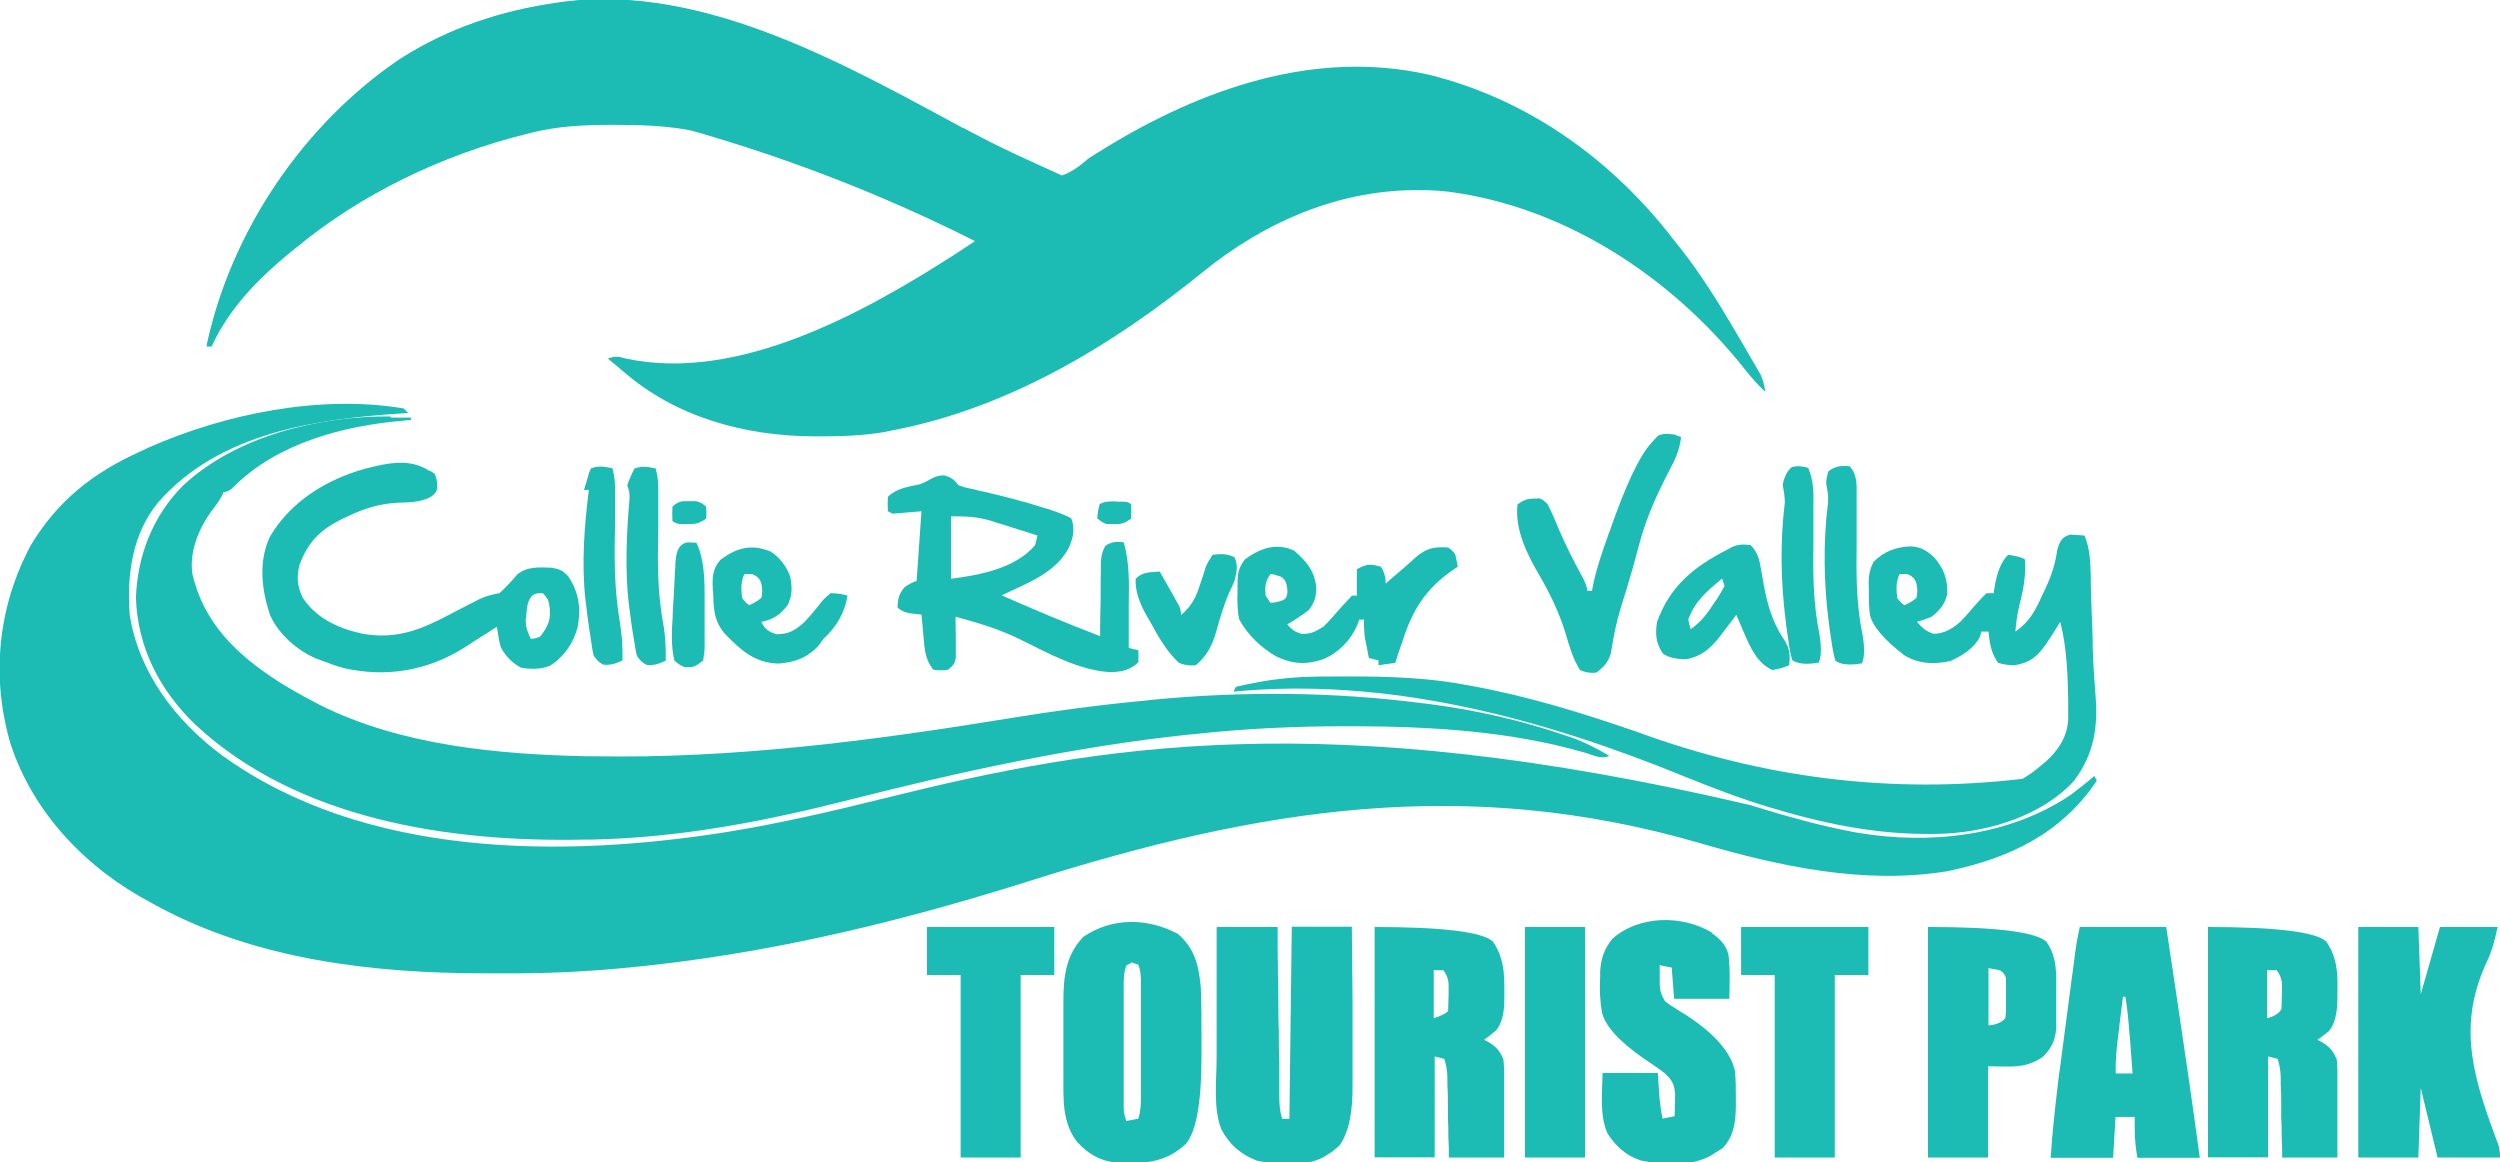
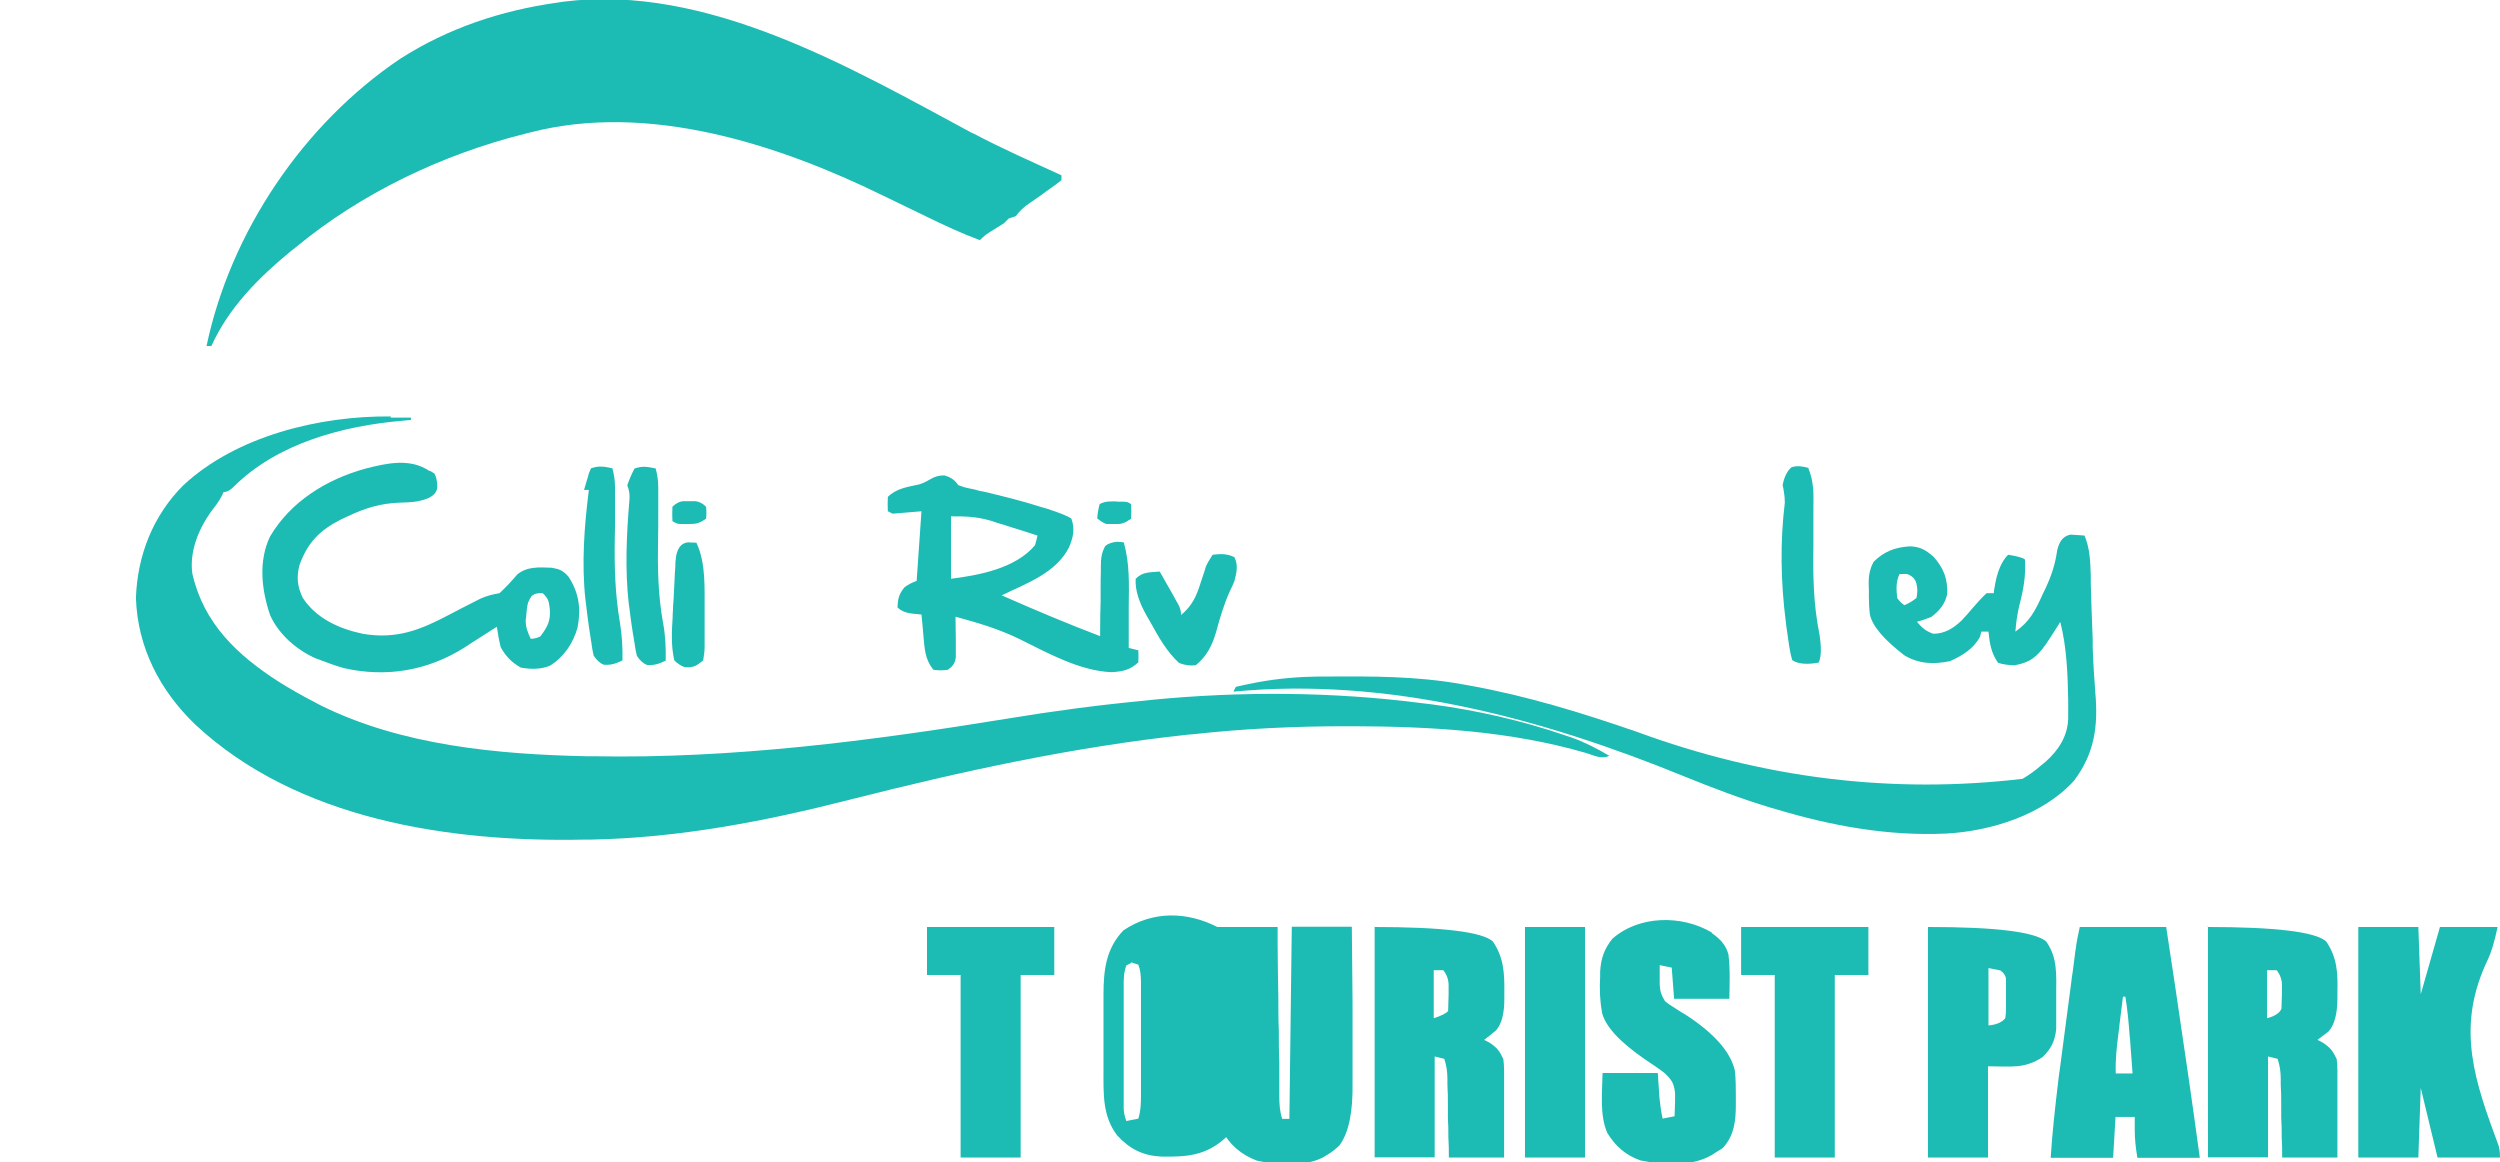
<svg xmlns="http://www.w3.org/2000/svg" id="Layer_1" version="1.1" viewBox="0 0 1041 484">
  <defs>
    <style>
      .st0 {
        fill: #1cbbb4;
      }
    </style>
  </defs>
-   <path class="st0" d="M168,170l2,2c-.6,0-1.3,0-1.9.1-36.4,2.3-76.6,8-102.1,36.9-11,13.3-13.2,30.3-12,47,3.8,24.2,19.2,44.2,38.4,58.5,59.2,42.8,141.5,42.9,210.6,31.9,22-3.6,43.6-8.6,65.3-14,89.8-22.3,183.6-38.7,360.7,2.9.8.2,1.5.5,2.3.7.7.2,1.5.5,2.3.7,12,3.7,24.1,7,36.5,9.4,1.2.3,2.4.5,3.7.7,30,5,62.7,1.4,88.3-15.7,3.4-2.6,6.8-5.2,10-8,.3.7.7,1.3,1,2-14.9,22.2-36.7,32.4-62.4,37.7-34.4,5.6-69.5-2-102.4-11.6-98.1-28.6-184-14.6-279.5,15.6-59.8,18.9-120,33-182.7,37.4-.7,0-1.3,0-2,.1-12.8.9-25.6,1.1-38.5,1h-3.1c-46.9,0-95.6-5.5-137.4-28.2l-1.8-1c-26.9-14.1-49.3-37.1-58.9-66.3-8.2-28-5.3-57.1,8.4-82.7,11.1-18.5,25.9-30.2,45.4-39,1.2-.5,2.4-1.1,3.6-1.7,31.8-14.1,71.7-22.2,106.4-16.3h-.2ZM400.9,53.2c2.8,1.5,5.7,3,8.5,4.5,2,1.1,4.1,2.2,6.1,3.2,3.3,1.8,6.6,3.5,10,5.2,1.3.7,2.6,1.4,4,2.1,4.1,2.2,7.9,4.1,12.6,4.9,4.4-1.5,7.5-4,11-7,1.5-1,2.9-1.9,4.4-2.8.7-.4,1.4-.8,2.1-1.3,40.3-24.8,87.6-41.7,135.3-30.9,41.2,10.1,76.5,35.4,102.2,69,.9,1.2,1.8,2.3,2.8,3.5,8.3,10.6,15.4,21.9,22.2,33.5.6,1,1.1,1.9,1.7,2.9,1.7,2.9,3.4,5.7,5,8.6.5.9,1.1,1.8,1.6,2.7.5.8.9,1.6,1.4,2.5.4.7.8,1.4,1.3,2.2,1.1,2.4,1.6,4.6,2,7.2-3.2-3-5.9-6.1-8.6-9.5-30.3-38.2-74.7-67.6-123.5-73.9-2.7-.3-5.3-.5-8-.6-.8,0-1.7,0-2.5,0-34-.8-65.7,13-91.7,34.1-37.8,30.7-81.4,56.9-129.7,66-.9.2-1.9.4-2.9.6-8.9,1.5-17.6,1.8-26.6,1.8h-2.3c-29.1-.1-58-7.9-80.2-27.4l-3.6-3c-.8-.7-1.6-1.3-2.4-2,3.3-1.1,4.3-.9,7.5,0,46.9,10.1,99.5-19.3,137.2-43.5,2.8-1.8,5.5-3.6,8.2-5.4-37.9-19.1-77.3-34.4-118-46-1-.2-2.1-.4-3.1-.6-9.4-1.5-18.6-1.8-28.1-1.8h-2.3c-11.4,0-22.3.5-33.4,3.3l-2.4.6c-34.4,8.6-68.2,24.7-95.6,47.4-.6.5-1.2.9-1.8,1.4-13.4,11-25.9,23.5-33.2,39.6h-2c10-47.6,40.4-92.5,80.6-119.6,20-12.8,42-20.1,65.4-23.4.9-.1,1.7-.3,2.6-.4,58.4-7.4,116.7,26,166.3,52.6v-.2Z" />
  <path class="st0" d="M162.6,173.9h8.5v1c-1.2,0-2.3.2-3.5.3-24.8,2.1-52.2,9.4-70.3,27.5-1.5,1.5-2.9,2.2-4.2,2.2-.3.6-.5,1.1-.8,1.7-1.3,2.5-2.9,4.5-4.6,6.7-5.1,7.2-8.9,16.6-7.6,25.6,4.7,20.7,18.7,33.9,36,45,4.6,2.9,9.2,5.5,14,8l3.4,1.8c33.6,16.7,73.6,20.4,110.6,21.2h2.9c57.9,1.1,115.7-6.4,172.7-15.7,18.7-3.1,37.5-5.6,56.4-7.4l3.6-.4c37.1-3.6,75.4-3.4,112.4,1.4,1.1.1,2.3.3,3.4.4,19.2,2.5,38.1,6.8,56.5,13.1.8.3,1.6.5,2.4.8,5.6,2,10.6,4.6,15.7,7.6-3.3,1.6-6.4-.2-9.8-1.2-31.3-9.1-64.3-11-96.7-11.1h-3.3c-21.2,0-42.2,1-63.2,3.3-.8,0-1.6.2-2.4.2-47.8,5.1-94.4,15.3-140.9,27.1-35.3,9-71.1,15.9-107.7,16.6h-2.6c-56.1,1.2-119.7-8.2-162.3-48-14.7-14.2-23.9-32-24.6-52.6.6-17.7,7.1-34.3,19.7-46.9,22.1-20.6,56.8-29,86.4-28.7v.5ZM405,55.4c12,6.4,24.6,11.9,37,17.6v2c-1.6,1.3-3.3,2.6-5.1,3.8-1,.7-2,1.4-3,2.2-1.7,1.2-3.4,2.4-5.2,3.6-2.3,1.5-4.2,3.3-5.7,5.4l-3,1-2,2c-2,1.3-4.1,2.5-6.1,3.8-1.3.8-2.6,1.9-3.9,3.2-7.5-2.8-14.6-6.1-21.8-9.6-1.1-.5-2.2-1.1-3.3-1.6-5.1-2.5-10.2-4.9-15.3-7.4-43.7-21.4-97.7-38.9-146.6-26.3l-2.4.6c-34.4,8.6-68.2,24.7-95.6,47.4-.6.5-1.2.9-1.8,1.4-13.4,11-25.9,23.5-33.2,39.6h-2c10-47.6,40.4-92.5,80.6-119.6,20-12.8,42-20.1,65.4-23.4.9-.1,1.7-.3,2.6-.4,59.8-7.6,119.7,27.5,170.4,54.8h0Z" />
-   <path class="st0" d="M862,222.6c2,.1,4,.3,6,.4,2.3,5.6,2.4,10.9,2.6,16.8,0,1,0,2.1,0,3.2l.3,10c.2,4.4.3,8.8.5,13.2,0,1,0,2.1,0,3.2.2,6.4.6,12.8,1.1,19.1,1.2,13.9-.3,25.1-8.8,36.5-12.9,14.3-34.6,21.1-53.4,22.1-24.1,1.1-47.6-3.2-70.6-10.1-.9-.3-1.8-.5-2.8-.8-12.2-3.7-24-8.2-35.8-13-59.1-24.1-123.1-41.4-187.5-35.2.3-.7.7-1.3,1-2,2.5-.6,5-1.1,7.5-1.6.7-.1,1.4-.3,2.1-.4,8.3-1.5,16.6-2.2,25.1-2.3h2.7c19.1-.1,37.8-.2,56.7,3.2,1.1.2,2.2.4,3.4.6,23.8,4.3,46.5,11.3,69.4,19.2,53,19.5,106.6,26,160.7,19.6,2.7-1.6,5.1-3.3,7.5-5.4.7-.6,1.4-1.1,2.1-1.7,5.4-4.9,9.1-10.5,9.4-17.9v-7.8c-.2-10.7-.6-22.1-3.3-32.5-.5.8-1.1,1.6-1.6,2.5-.7,1.1-1.4,2.2-2.1,3.3-.7,1.1-1.4,2.1-2.1,3.2-3.8,5.4-6.5,7.8-13.1,9-2.5,0-4.9-.3-7-1-2.9-4.1-3.5-8.1-4-13h-3c-.2.7-.3,1.4-.5,2.1-2.7,5.1-7.4,7.9-12.5,10.2-6.8,1.4-12.9,1.2-19-2.4-8.7-6.7-13.5-12.4-14.4-17.2-.3-2.5-.4-4.9-.4-7.4s0-1.7,0-2.5c-.2-4.4-.2-7.9,2-11.9,4.4-4.3,8.9-6,15-6.4,4.3.1,6.7,1.5,10,4.4,4.2,4.8,5.9,9.2,5.6,15.6-1,4.2-3.2,6.8-6.6,9.4-2.3.9-4.3,1.6-6,2,2.1,2.5,3.7,3.9,6.8,5,4.8,0,8.4-2.3,11.8-5.5,1.6-1.7,3.1-3.4,4.6-5.2,1.9-2.2,3.7-4.2,5.8-6.2h3c0-.7.2-1.5.3-2.2,1-6.5,2.9-11.1,5.7-13.8,3.9.6,6.3,1.3,7,2,.4,6.7-.6,12.4-2.3,18.9-.9,3.7-1.4,7.3-1.7,11.1,5.9-4.1,8.3-8.7,11.2-15.2.4-.9.9-1.8,1.3-2.7,2.5-5.3,4.1-10.1,4.9-15.9.8-3.3,2.1-5.9,5.6-6.6h-.3ZM791,239c-1.6,3.2-1.4,6.5-1,10,.9,1.3,1.9,2.3,3,3,1.7-.7,3.4-1.7,5-3,.5-2,.5-4,0-6s-1.9-3.3-4-4h-3ZM507,386h25v6.9c0,7.5.2,15.1.3,22.6,0,4.6,0,9.1.2,13.7,0,4.4,0,8.8.2,13.2v14.2c0,3.2.2,6.2,1.2,9.3h3c.3-26.4.7-52.8,1-80h25l.3,31.2c0,4.8,0,9.6,0,14.5v19.3c.2,12.2-1.6,20.9-5.5,26.1-1.6,1.5-3.1,2.7-4.6,3.6-.8.5-1.5.9-2.3,1.4-7.7,3.9-19.1,3.1-27.4,1.3-6.8-2.6-11.5-6.7-14.9-13.2-3.4-8.9-1.9-20.2-1.9-29.6v-54.3l.3-.2ZM490.3,388.7c7.2,6.2,8.8,13.1,9.7,22.3.3,6.6.3,13.2.3,19.8v9.2c0,19.1-2.2,31.2-6.5,36.3-8.2,7.6-16.3,8.2-27,8-7.7-.4-13.1-3.2-18.3-8.8-6.2-8.1-5.7-17.5-5.7-27.2v-31.4c0-10.1,1-19.2,8.3-26.8,12.2-8.2,26.5-7.9,39.3-1.3h0ZM471,401l-2,1c-1.1,3.2-1.1,5.4-1.1,8.7v50.5c0,1.8.4,3.7,1.1,5.6l5-1c1-3.2,1.1-6.2,1.1-9.5v-48c-.1-2.4-.2-4.3-1.1-6.6l-3-1v.3ZM919,386c28.5,0,45.1,2,49.6,6,4.5,6.5,4.9,13,4.7,20.7v2.8c0,6.8-1.3,11.5-3.8,14.1-1.5,1.1-3,2.3-4.5,3.4.8.4,1.5.8,2.3,1.2,3.1,2.1,4.1,3.4,5.7,6.8.4,3.2.3,6.3.3,9.5v17.2c0,4.8,0,9.6,0,14.3h-23c0-2.8,0-5.6-.2-8.5,0-2.7,0-5.4-.2-8.1,0-1.9,0-3.8,0-5.6,0-2.7,0-5.4-.2-8.1v-2.6c0-2.8-.4-5.5-1.3-8.2-1.3-.3-2.6-.7-4-1v42h-25v-96h-.2ZM944,404v20c3.3-.9,5.3-2.2,6-4,0-2.1.2-4.3.2-6.4v-3.5c0-2.1-.7-4.2-2.2-6.1h-4ZM572,386c28.5,0,45.1,2,49.6,6,4.6,6.7,4.9,13.4,4.8,21.2v2.9c0,5.9-1.1,10.2-3.4,12.9-1.8,1.5-3.5,2.9-5,4,.8.4,1.5.8,2.3,1.2,3.1,2.1,4.1,3.4,5.7,6.8.4,3.2.3,6.3.3,9.5v17.2c0,4.8,0,9.6,0,14.3h-23c0-2.8,0-5.6-.2-8.5,0-2.7,0-5.4-.2-8.1,0-1.9,0-3.8,0-5.6,0-2.7,0-5.4-.2-8.1v-2.6c0-2.8-.4-5.5-1.3-8.2-1.3-.3-2.6-.7-4-1v42h-25v-96h-.2ZM597,404v20c3.1-1,5.1-2,6-3,0-2.3.2-4.6.2-6.9v-3.8c0-2.3-.7-4.4-2.2-6.3h-4ZM982,386h25c.3,9.2.7,18.5,1,28,2.6-9.2,5.3-18.5,8-28h24c-1.4,6.4-2.4,10.3-5.1,15.8-12,27-4.4,48.5,5.5,75.2.4,1.3.6,3,.6,5h-26c-2.3-9.6-4.6-19.1-7-29-.3,9.6-.7,19.1-1,29h-25v-96ZM866,386h36c1.4,9.2,2.8,18.5,4.2,27.8l.3,2.1c3.3,22,6.5,44.1,9.5,66.2h-26c-.7-4.3-1.1-7.7-1.1-11.9v-5.1h-8c-.3,5.6-.7,11.2-1,17h-26c.7-10.8,1.9-21.5,3.2-32.3.2-1.7.4-3.4.7-5.2.5-3.6.9-7.1,1.4-10.7.6-4.6,1.2-9.1,1.8-13.7.5-3.5.9-7.1,1.4-10.6.2-1.7.4-3.4.7-5.1.3-2.3.6-4.7.9-7,0-.7.2-1.4.3-2.1.4-3.2,1-6.2,1.7-9.3h0ZM884,415c-.5,4-1,8-1.5,12.1,0,1.1-.3,2.3-.4,3.4-.7,5.5-1.3,10.9-1.1,16.5h7c-.3-4-.6-8-.9-12.1,0-1.1-.2-2.3-.3-3.4-.4-5.5-.9-11-1.8-16.5h-1ZM712.9,388.6c3.3,2.4,5.6,4.6,6.8,8.7.8,6.2.5,12.4.4,18.6h-23c-.3-4.3-.7-8.6-1-13l-5-1c0,1.7,0,3.5,0,5.2v3c.2,2.9.7,4.3,2.2,6.8,1.2,1,2.5,1.9,3.9,2.7.8.5,1.5,1,2.3,1.5s1.6,1,2.5,1.5c11.8,7.7,18.6,15.4,20.4,23.2.4,3.7.4,7.3.4,11.1v2.9c0,6.8-.6,13.1-5.5,18.3-.9.6-1.9,1.2-2.9,1.8-.5.4-1.1.7-1.7,1.1-8.5,4.9-20.2,4.1-29.6,2.2-6.1-2.1-10.4-5.9-13.8-11.4-3.3-7.5-2.1-17-2-25h23c.2,3.5.5,7,.7,10.4.3,2.9.7,5.7,1.3,8.6l5-1c0-2.1.2-4.1.2-6.2s0-2.3,0-3.5c-.5-4.2-1.4-5.4-4.4-8.3-2.7-2.1-5.5-3.9-8.3-5.8-10.3-7.1-16.2-13.5-17.7-19.2-.9-5.1-1.1-9.9-.8-15.1v-2.1c.3-5.4,1.7-9.5,5.1-13.7,11.1-9.8,28.9-10,41.4-2.6v.3ZM179,196c.6.4,1.3.8,1.9,1.2.7,1.2,1.1,2.9,1.2,5.2,0,2.3-1.3,4-4.2,5.2-3.9,1.5-7.4,1.6-11.5,1.7-7.9.3-14.2,2.2-21.4,5.6-1,.5-2,.9-3,1.4-8.9,4.5-13.9,9.6-17.3,19-1.3,5-.9,9,1.4,13.7,5.7,8.6,15.1,12.8,24.9,14.9,13.9,2.4,23.9-1.5,36-7.9,3.2-1.7,6.5-3.4,9.7-5,1.1-.6,2.2-1.1,3.3-1.7,2.7-1.2,5.1-1.8,8-2.3,2.7-2.5,5.1-5.1,7.4-7.8,4.1-3.4,9.2-3,14.3-2.8,3.5.6,4.7,1.2,7,3.7,4.4,6.7,5.3,13.4,3.8,21.2-1.8,6.5-5.7,12.3-11.5,15.9-4,1.6-7.9,1.5-12.1.8-3.8-2.1-6.3-4.7-8.4-8.5-.7-2.8-1.2-5.6-1.6-8.5-.7.4-1.4.9-2.1,1.3-3,1.9-6,3.8-8.9,5.7-.8.5-1.7,1.1-2.6,1.7-15.3,9.6-32.5,12.5-50.1,8.5-3.2-.9-6.3-2-9.4-3.2-.7-.3-1.5-.6-2.2-.8-8-3.5-15.5-10-19.1-18-3.6-10.5-5-22.6,0-32.9,8.6-14.5,23.4-23.6,39.4-28.1,9-2.3,18.7-4.6,26.9.9h.2ZM221.4,248.2c-1.8,2.4-1.9,4.2-2.2,7.2,0,.9-.2,1.9-.3,2.8,0,3,.8,5.1,2.1,7.8,1.3,0,2.6-.3,4-1,3.1-4.1,4.4-6.6,3.9-11.8-.4-3.1-.6-3.9-2.9-6.2-1.9-.2-3.5.2-4.6,1.2h0ZM393.6,198.1c2.3.6,4.1,1.9,5.4,3.9,1.5.6,3.1,1.1,4.8,1.4,1.7.3,2.7.6,3,.7.3.1,1.3.4,3.2.7,8,1.9,16,3.9,23.8,6.4.8.2,1.6.5,2.4.7,4.9,1.6,8.2,2.9,9.9,4,1.6,4.5.8,7.8-1,12.1-5.5,10.7-17.7,14.9-28,19.9,13.6,6,27.1,11.7,41,17v-3.1c0-3.9.1-7.7.2-11.6v-5c0-2.4,0-4.8.1-7.2v-2.3c0-3.2.3-5.5,1.8-8.3,1.1-1,2.8-1.6,4.9-1.8l2.8.2c2.6,8.9,2.2,17.8,2.1,27.1v16.9l4,1c.1,1.5.1,3.2,0,5-3.5,3.2-6.4,3.8-11.1,4.1-13.3-.5-26.6-8-38.4-13.8-8.6-4.2-17.4-6.8-26.6-9.3v1.7c0,2.5.1,5.1.1,7.6v7.7c-.4,2.6-1.2,3.5-3.3,5.1-2,.3-4,.3-6,0-3.6-4.3-3.7-9-4.2-14.3,0-.8-.2-1.7-.2-2.5-.2-2.1-.4-4.1-.6-6.2-1.3-.1-2.6-.3-3.9-.4-2.6-.3-4.6-1.1-6.1-2.6.2-3.6.6-5.5,2.9-8.3,1.4-1.1,3.1-2,5.1-2.7.7-9.6,1.3-19.1,2-29-3.9.3-7.9.7-12,1l-2-1c-.1-1.9-.1-3.9,0-6,3.7-3.6,8.2-4.1,13.1-5.2,4.4-1.3,5.7-3.9,10.5-3.7h.3ZM396,215v26c11.8-1.5,26.9-4.3,35-14,.4-1.3.7-2.7,1-4-3.6-1.2-7.1-2.3-10.7-3.4-1-.3-2-.7-3.1-1l-3-.9-2.7-.9c-6-1.7-10-1.8-16.6-1.8h.1ZM803,386c27.9,0,44.2,2,49,6,4.9,6.8,4.2,14.1,4.2,22.2v14.3c-.5,5-2.1,8.2-5.7,11.7-7.7,5-13.1,3.8-22.7,3.8v38h-25v-96h.2ZM828,403v24c3.3-.3,5.6-1.3,7-3,.2-1.3.3-2.6.3-4.1v-12c0-1.4-.8-2.7-2.3-3.8l-5-1h0ZM725,386h53v20h-14v76h-25v-76h-14v-20ZM386,386h53v20h-14v76h-25v-76h-14v-20ZM635,386h25v96h-25v-96Z" />
-   <path class="st0" d="M539.2,229.6c4.7,4.1,7.8,7.7,8.8,14,.2,4.3-.3,6.9-3,10.4-2.9,2.2-5.9,4.2-9,6,2,2.2,2.9,3,5.8,3.9,4.1.2,5.7-.8,9.2-2.9,2.2-2.1,4.2-4.4,6.2-6.7,1.9-2.2,3.8-4.2,5.8-6.3h2v-11c4.3-2.2,5.5-2.3,10-1,1.3,2,2,4.3,2,7,.5-.4,1-.9,1.5-1.3,1.4-1.2,2.8-2.5,4.3-3.7,1.4-1.2,2.8-2.4,4.2-3.7.6-.5,1.2-1,1.8-1.6.5-.5,1.1-.9,1.6-1.4,4.1-3.2,7.4-3.7,12.6-3.3,1.3.8,2.3,1.8,3,3,.4,1.7.7,3.3,1,5-.8.5-1.6,1-2.4,1.6-11.1,7.8-16.5,16.5-20.6,29.4-.6,1.7-1.2,3.5-1.8,5.2-.4,1.3-.8,2.5-1.2,3.8l-7,1v-2c-1.3-.3-2.6-.7-4-1-.3-1.7-.7-3.5-1-5.2-.2-1-.4-1.9-.6-2.9-.4-2.7-.5-5.2-.4-7.9h-2c-.3.7-.5,1.5-.8,2.2-2.8,6.5-7.7,11.5-14.2,14.3-7.3,2.4-12.9,2.1-19.8-1.3-6.2-3.6-11.7-8.9-15.2-15.3-.8-3.8-.8-7.4-.7-11.2v-2.9c0-4.7.2-7.1,3.1-10.9,6.6-4.8,13.3-7.1,20.9-3.4h0ZM529,239c-2.3,3.5-2.3,4.9-2,9l2,3c1.7,0,3.3-.4,5-1s2.3-2.3,2-5-1.3-4.4-3-5-3-.9-4-1ZM696.8,180.8c1.1.4,2.1.8,3.2,1.2-.6,5.2-2.3,9.1-4.8,13.7-5.3,10.2-9.8,20.1-12.7,31.2l-1.8,6.6c-.3,1.1-.6,2.2-.9,3.3-1.5,5.4-3.2,10.8-4.9,16.2-1.9,6.2-3.1,12.4-4.1,18.9-1.2,3.9-2.8,5.6-5.9,8.1-2.3.4-4.7,0-7-1-3-4.8-4.5-10.2-6.1-15.6-2.7-8.6-6.2-15.9-10.7-23.7-5.2-8.8-10.4-19.2-9.2-29.7,2.9-1.9,3.7-2.3,7-2.4.7,0,1.4,0,2.1-.1,1.3.4,2.4,1.3,3.5,2.6,1.7,3.4,3.2,6.8,4.6,10.3,2.8,6.5,5.9,12.7,9.3,18.9,1.7,3,2.5,5.2,2.5,6.7h2c.2-1.2.5-2.4.7-3.6,1.5-6.6,3.7-13,6-19.4.2-.6.4-1.3.7-1.9,6.7-19.3,12.5-31.6,17.6-37,.8-.9,1.6-1.7,2.4-2.6,1.7-.9,3.9-1.1,6.4-.6h.1ZM729,227c2.5,2.7,3.4,5,4,8.6.2.9.3,1.8.5,2.7s.3,1.9.5,2.8c1.6,9.3,3.5,17.2,8.8,25.1,2.5,3.8,2.7,6.3,2.2,10.8-2.1.9-4.4,1.6-7,2-6.5-3-9.3-9.7-12-16-.3-.6-.5-1.2-.8-1.9-.7-1.7-1.5-3.4-2.2-5.1-.7,1-1.4,1.9-2.2,2.9-1,1.3-1.9,2.6-2.9,3.8-.5.6-.9,1.3-1.4,1.9-3.9,5.1-7.7,8.6-14.3,9.9-4.5,0-7.7-.8-9.8-2.4-2.9-4.3-3.2-8.1-2.4-13.1,5.3-14.9,15.5-23.1,29-30,.7-.4,1.5-.8,2.2-1.2,2.7-1.2,4.8-1.2,7.8-.8h0ZM717,241c-6.2,5.1-11.3,9.4-14,17,.3,1.5.6,2.8,1,4,4.4-3.1,7-6.6,9.9-11.1.4-.6.8-1.2,1.3-1.9,1-1.6,2-3.3,2.9-5l-1-3h-.1ZM320.7,229.5c4,2.7,6.6,6,8.3,10.5.9,4.4,1,8.1-1.1,12.1-3.1,3.9-5.9,5.8-10.9,6.9,1.7,3.1,2.8,3.9,6.2,5.1,5.3,0,7.9-1.6,11.8-5.1l2.7-3c.5-.5.9-1.1,1.4-1.7.9-1.1,1.9-2.2,2.7-3.4.9-1.1,2.2-2.4,4.1-3.9,2.5,0,4.9.4,7,1-1.1,7.1-4.7,13.2-10,18-.6.8-1.2,1.7-1.8,2.5-4.6,5.3-10.1,7.3-16.9,7.8-9.9-.2-15.6-5.5-22.2-12.2-4.4-5.1-4.8-9.5-5-16,0-.9-.1-1.8-.2-2.7-.2-4.9-.2-8.5,3.2-12.3,6.7-5,12.8-6.7,20.7-3.5h0ZM310,239c-1.6,3.2-1.4,6.5-1,10,.9,1.3,1.9,2.3,3,3,1.7-.7,3.4-1.7,5-3,.5-2,.5-4,0-6s-1.9-3.3-4-4h-3ZM770,194c3.5,3.5,3.1,8.1,3.1,12.8v12c0,3.3,0,6.5,0,9.8-.2,12.2,0,23.9,2.5,35.9.9,5.4.8,9.3-.3,11.7-4.9.9-8.6.6-11-1-1.2-3.8-1.6-7.8-2.2-11.7-.2-1.2-.3-2.4-.5-3.6-2.2-16.6-2.5-34.1-.4-50.7.2-2.8-.3-5.3-.8-8,.1-1.9.5-3.5,1-5,2.9-2.2,5.5-2.4,9-2l-.3-.2Z" />
+   <path class="st0" d="M862,222.6c2,.1,4,.3,6,.4,2.3,5.6,2.4,10.9,2.6,16.8,0,1,0,2.1,0,3.2l.3,10c.2,4.4.3,8.8.5,13.2,0,1,0,2.1,0,3.2.2,6.4.6,12.8,1.1,19.1,1.2,13.9-.3,25.1-8.8,36.5-12.9,14.3-34.6,21.1-53.4,22.1-24.1,1.1-47.6-3.2-70.6-10.1-.9-.3-1.8-.5-2.8-.8-12.2-3.7-24-8.2-35.8-13-59.1-24.1-123.1-41.4-187.5-35.2.3-.7.7-1.3,1-2,2.5-.6,5-1.1,7.5-1.6.7-.1,1.4-.3,2.1-.4,8.3-1.5,16.6-2.2,25.1-2.3h2.7c19.1-.1,37.8-.2,56.7,3.2,1.1.2,2.2.4,3.4.6,23.8,4.3,46.5,11.3,69.4,19.2,53,19.5,106.6,26,160.7,19.6,2.7-1.6,5.1-3.3,7.5-5.4.7-.6,1.4-1.1,2.1-1.7,5.4-4.9,9.1-10.5,9.4-17.9v-7.8c-.2-10.7-.6-22.1-3.3-32.5-.5.8-1.1,1.6-1.6,2.5-.7,1.1-1.4,2.2-2.1,3.3-.7,1.1-1.4,2.1-2.1,3.2-3.8,5.4-6.5,7.8-13.1,9-2.5,0-4.9-.3-7-1-2.9-4.1-3.5-8.1-4-13h-3c-.2.7-.3,1.4-.5,2.1-2.7,5.1-7.4,7.9-12.5,10.2-6.8,1.4-12.9,1.2-19-2.4-8.7-6.7-13.5-12.4-14.4-17.2-.3-2.5-.4-4.9-.4-7.4s0-1.7,0-2.5c-.2-4.4-.2-7.9,2-11.9,4.4-4.3,8.9-6,15-6.4,4.3.1,6.7,1.5,10,4.4,4.2,4.8,5.9,9.2,5.6,15.6-1,4.2-3.2,6.8-6.6,9.4-2.3.9-4.3,1.6-6,2,2.1,2.5,3.7,3.9,6.8,5,4.8,0,8.4-2.3,11.8-5.5,1.6-1.7,3.1-3.4,4.6-5.2,1.9-2.2,3.7-4.2,5.8-6.2h3c0-.7.2-1.5.3-2.2,1-6.5,2.9-11.1,5.7-13.8,3.9.6,6.3,1.3,7,2,.4,6.7-.6,12.4-2.3,18.9-.9,3.7-1.4,7.3-1.7,11.1,5.9-4.1,8.3-8.7,11.2-15.2.4-.9.9-1.8,1.3-2.7,2.5-5.3,4.1-10.1,4.9-15.9.8-3.3,2.1-5.9,5.6-6.6h-.3ZM791,239c-1.6,3.2-1.4,6.5-1,10,.9,1.3,1.9,2.3,3,3,1.7-.7,3.4-1.7,5-3,.5-2,.5-4,0-6s-1.9-3.3-4-4h-3ZM507,386h25v6.9c0,7.5.2,15.1.3,22.6,0,4.6,0,9.1.2,13.7,0,4.4,0,8.8.2,13.2v14.2c0,3.2.2,6.2,1.2,9.3h3c.3-26.4.7-52.8,1-80h25l.3,31.2c0,4.8,0,9.6,0,14.5v19.3c.2,12.2-1.6,20.9-5.5,26.1-1.6,1.5-3.1,2.7-4.6,3.6-.8.5-1.5.9-2.3,1.4-7.7,3.9-19.1,3.1-27.4,1.3-6.8-2.6-11.5-6.7-14.9-13.2-3.4-8.9-1.9-20.2-1.9-29.6v-54.3l.3-.2Zc7.2,6.2,8.8,13.1,9.7,22.3.3,6.6.3,13.2.3,19.8v9.2c0,19.1-2.2,31.2-6.5,36.3-8.2,7.6-16.3,8.2-27,8-7.7-.4-13.1-3.2-18.3-8.8-6.2-8.1-5.7-17.5-5.7-27.2v-31.4c0-10.1,1-19.2,8.3-26.8,12.2-8.2,26.5-7.9,39.3-1.3h0ZM471,401l-2,1c-1.1,3.2-1.1,5.4-1.1,8.7v50.5c0,1.8.4,3.7,1.1,5.6l5-1c1-3.2,1.1-6.2,1.1-9.5v-48c-.1-2.4-.2-4.3-1.1-6.6l-3-1v.3ZM919,386c28.5,0,45.1,2,49.6,6,4.5,6.5,4.9,13,4.7,20.7v2.8c0,6.8-1.3,11.5-3.8,14.1-1.5,1.1-3,2.3-4.5,3.4.8.4,1.5.8,2.3,1.2,3.1,2.1,4.1,3.4,5.7,6.8.4,3.2.3,6.3.3,9.5v17.2c0,4.8,0,9.6,0,14.3h-23c0-2.8,0-5.6-.2-8.5,0-2.7,0-5.4-.2-8.1,0-1.9,0-3.8,0-5.6,0-2.7,0-5.4-.2-8.1v-2.6c0-2.8-.4-5.5-1.3-8.2-1.3-.3-2.6-.7-4-1v42h-25v-96h-.2ZM944,404v20c3.3-.9,5.3-2.2,6-4,0-2.1.2-4.3.2-6.4v-3.5c0-2.1-.7-4.2-2.2-6.1h-4ZM572,386c28.5,0,45.1,2,49.6,6,4.6,6.7,4.9,13.4,4.8,21.2v2.9c0,5.9-1.1,10.2-3.4,12.9-1.8,1.5-3.5,2.9-5,4,.8.4,1.5.8,2.3,1.2,3.1,2.1,4.1,3.4,5.7,6.8.4,3.2.3,6.3.3,9.5v17.2c0,4.8,0,9.6,0,14.3h-23c0-2.8,0-5.6-.2-8.5,0-2.7,0-5.4-.2-8.1,0-1.9,0-3.8,0-5.6,0-2.7,0-5.4-.2-8.1v-2.6c0-2.8-.4-5.5-1.3-8.2-1.3-.3-2.6-.7-4-1v42h-25v-96h-.2ZM597,404v20c3.1-1,5.1-2,6-3,0-2.3.2-4.6.2-6.9v-3.8c0-2.3-.7-4.4-2.2-6.3h-4ZM982,386h25c.3,9.2.7,18.5,1,28,2.6-9.2,5.3-18.5,8-28h24c-1.4,6.4-2.4,10.3-5.1,15.8-12,27-4.4,48.5,5.5,75.2.4,1.3.6,3,.6,5h-26c-2.3-9.6-4.6-19.1-7-29-.3,9.6-.7,19.1-1,29h-25v-96ZM866,386h36c1.4,9.2,2.8,18.5,4.2,27.8l.3,2.1c3.3,22,6.5,44.1,9.5,66.2h-26c-.7-4.3-1.1-7.7-1.1-11.9v-5.1h-8c-.3,5.6-.7,11.2-1,17h-26c.7-10.8,1.9-21.5,3.2-32.3.2-1.7.4-3.4.7-5.2.5-3.6.9-7.1,1.4-10.7.6-4.6,1.2-9.1,1.8-13.7.5-3.5.9-7.1,1.4-10.6.2-1.7.4-3.4.7-5.1.3-2.3.6-4.7.9-7,0-.7.2-1.4.3-2.1.4-3.2,1-6.2,1.7-9.3h0ZM884,415c-.5,4-1,8-1.5,12.1,0,1.1-.3,2.3-.4,3.4-.7,5.5-1.3,10.9-1.1,16.5h7c-.3-4-.6-8-.9-12.1,0-1.1-.2-2.3-.3-3.4-.4-5.5-.9-11-1.8-16.5h-1ZM712.9,388.6c3.3,2.4,5.6,4.6,6.8,8.7.8,6.2.5,12.4.4,18.6h-23c-.3-4.3-.7-8.6-1-13l-5-1c0,1.7,0,3.5,0,5.2v3c.2,2.9.7,4.3,2.2,6.8,1.2,1,2.5,1.9,3.9,2.7.8.5,1.5,1,2.3,1.5s1.6,1,2.5,1.5c11.8,7.7,18.6,15.4,20.4,23.2.4,3.7.4,7.3.4,11.1v2.9c0,6.8-.6,13.1-5.5,18.3-.9.6-1.9,1.2-2.9,1.8-.5.4-1.1.7-1.7,1.1-8.5,4.9-20.2,4.1-29.6,2.2-6.1-2.1-10.4-5.9-13.8-11.4-3.3-7.5-2.1-17-2-25h23c.2,3.5.5,7,.7,10.4.3,2.9.7,5.7,1.3,8.6l5-1c0-2.1.2-4.1.2-6.2s0-2.3,0-3.5c-.5-4.2-1.4-5.4-4.4-8.3-2.7-2.1-5.5-3.9-8.3-5.8-10.3-7.1-16.2-13.5-17.7-19.2-.9-5.1-1.1-9.9-.8-15.1v-2.1c.3-5.4,1.7-9.5,5.1-13.7,11.1-9.8,28.9-10,41.4-2.6v.3ZM179,196c.6.4,1.3.8,1.9,1.2.7,1.2,1.1,2.9,1.2,5.2,0,2.3-1.3,4-4.2,5.2-3.9,1.5-7.4,1.6-11.5,1.7-7.9.3-14.2,2.2-21.4,5.6-1,.5-2,.9-3,1.4-8.9,4.5-13.9,9.6-17.3,19-1.3,5-.9,9,1.4,13.7,5.7,8.6,15.1,12.8,24.9,14.9,13.9,2.4,23.9-1.5,36-7.9,3.2-1.7,6.5-3.4,9.7-5,1.1-.6,2.2-1.1,3.3-1.7,2.7-1.2,5.1-1.8,8-2.3,2.7-2.5,5.1-5.1,7.4-7.8,4.1-3.4,9.2-3,14.3-2.8,3.5.6,4.7,1.2,7,3.7,4.4,6.7,5.3,13.4,3.8,21.2-1.8,6.5-5.7,12.3-11.5,15.9-4,1.6-7.9,1.5-12.1.8-3.8-2.1-6.3-4.7-8.4-8.5-.7-2.8-1.2-5.6-1.6-8.5-.7.4-1.4.9-2.1,1.3-3,1.9-6,3.8-8.9,5.7-.8.5-1.7,1.1-2.6,1.7-15.3,9.6-32.5,12.5-50.1,8.5-3.2-.9-6.3-2-9.4-3.2-.7-.3-1.5-.6-2.2-.8-8-3.5-15.5-10-19.1-18-3.6-10.5-5-22.6,0-32.9,8.6-14.5,23.4-23.6,39.4-28.1,9-2.3,18.7-4.6,26.9.9h.2ZM221.4,248.2c-1.8,2.4-1.9,4.2-2.2,7.2,0,.9-.2,1.9-.3,2.8,0,3,.8,5.1,2.1,7.8,1.3,0,2.6-.3,4-1,3.1-4.1,4.4-6.6,3.9-11.8-.4-3.1-.6-3.9-2.9-6.2-1.9-.2-3.5.2-4.6,1.2h0ZM393.6,198.1c2.3.6,4.1,1.9,5.4,3.9,1.5.6,3.1,1.1,4.8,1.4,1.7.3,2.7.6,3,.7.3.1,1.3.4,3.2.7,8,1.9,16,3.9,23.8,6.4.8.2,1.6.5,2.4.7,4.9,1.6,8.2,2.9,9.9,4,1.6,4.5.8,7.8-1,12.1-5.5,10.7-17.7,14.9-28,19.9,13.6,6,27.1,11.7,41,17v-3.1c0-3.9.1-7.7.2-11.6v-5c0-2.4,0-4.8.1-7.2v-2.3c0-3.2.3-5.5,1.8-8.3,1.1-1,2.8-1.6,4.9-1.8l2.8.2c2.6,8.9,2.2,17.8,2.1,27.1v16.9l4,1c.1,1.5.1,3.2,0,5-3.5,3.2-6.4,3.8-11.1,4.1-13.3-.5-26.6-8-38.4-13.8-8.6-4.2-17.4-6.8-26.6-9.3v1.7c0,2.5.1,5.1.1,7.6v7.7c-.4,2.6-1.2,3.5-3.3,5.1-2,.3-4,.3-6,0-3.6-4.3-3.7-9-4.2-14.3,0-.8-.2-1.7-.2-2.5-.2-2.1-.4-4.1-.6-6.2-1.3-.1-2.6-.3-3.9-.4-2.6-.3-4.6-1.1-6.1-2.6.2-3.6.6-5.5,2.9-8.3,1.4-1.1,3.1-2,5.1-2.7.7-9.6,1.3-19.1,2-29-3.9.3-7.9.7-12,1l-2-1c-.1-1.9-.1-3.9,0-6,3.7-3.6,8.2-4.1,13.1-5.2,4.4-1.3,5.7-3.9,10.5-3.7h.3ZM396,215v26c11.8-1.5,26.9-4.3,35-14,.4-1.3.7-2.7,1-4-3.6-1.2-7.1-2.3-10.7-3.4-1-.3-2-.7-3.1-1l-3-.9-2.7-.9c-6-1.7-10-1.8-16.6-1.8h.1ZM803,386c27.9,0,44.2,2,49,6,4.9,6.8,4.2,14.1,4.2,22.2v14.3c-.5,5-2.1,8.2-5.7,11.7-7.7,5-13.1,3.8-22.7,3.8v38h-25v-96h.2ZM828,403v24c3.3-.3,5.6-1.3,7-3,.2-1.3.3-2.6.3-4.1v-12c0-1.4-.8-2.7-2.3-3.8l-5-1h0ZM725,386h53v20h-14v76h-25v-76h-14v-20ZM386,386h53v20h-14v76h-25v-76h-14v-20ZM635,386h25v96h-25v-96Z" />
  <path class="st0" d="M753,195c2.3,5.5,2.2,10.5,2.1,16.4v6.2c0,3.2,0,6.5,0,9.7-.2,12.5,0,24.4,2.5,36.7.9,5.6.8,9.6-.3,11.9-4.9.9-8.6.6-11-1-1.2-4-1.6-8.2-2.2-12.3-.2-1.3-.4-2.5-.5-3.8-2.1-16.4-2.4-33.1-.4-49.5,0-2.6-.4-4.8-.9-7.4.7-3.5,2-6,3.8-7.4,2.7-.7,4.5-.3,7.2.4h-.2ZM273,195c.8,2.9,1.1,5.4,1.1,8.5v11.7c0,3.2,0,6.4-.1,9.5-.2,11.8,0,23.1,2.1,34.7,1,5.3,1.2,10.3,1.1,15.7-2.8,1.3-4.6,2-7.7,1.8-1.5-.5-3-1.8-4.3-3.8-.3-1.3-.6-2.6-.8-4.1-.1-.8-.2-1.6-.4-2.4-.1-.8-.2-1.7-.4-2.5-.1-.9-.3-1.7-.4-2.6-.4-2.5-.7-4.9-1-7.4-.1-1-.3-1.9-.4-2.9-1.6-14.2-.9-28.9.3-43.1.2-2.1-.1-4.1-.9-6,.8-2.4,1.8-4.7,3-7,3.5-1.2,5.5-.7,9,0h-.2ZM255,195c.8,2.9,1.1,5.4,1.1,8.3v11.4c0,3.1,0,6.2-.1,9.3-.2,11.9.1,23.3,2.1,35,.9,5.4,1.2,10.5,1.1,16-2.8,1.3-4.6,2-7.7,1.8-1.5-.5-3-1.8-4.3-3.8-.3-1.3-.6-2.8-.8-4.3-.1-.8-.2-1.7-.4-2.5-.1-.9-.2-1.8-.4-2.7l-.4-2.8c-.4-2.6-.7-5.2-1-7.7-.1-1-.3-2-.4-3.1-1.7-15.3-.5-30.7,1.4-45.9h-2c.4-1.5.9-3,1.3-4.4.3-.8.5-1.6.7-2.5l.9-2.1c3.5-1.2,5.5-.7,9,0h-.1ZM505,231c3.4-.4,5.9-.5,9,1,1.7,3.4.9,6.5,0,10-.6,1.4-1.2,2.8-1.9,4.2-2.5,5.5-4.1,11.1-5.7,16.9-1.6,5.6-3.9,10.2-8.5,13.9-2.3.3-4.7,0-7-1-5.1-4.7-8.5-10.8-11.8-16.8-.5-.9-1-1.7-1.5-2.6-3.4-5.9-5-11.1-4.7-15.6,3-3,5.8-2.6,10-3,1.5,2.6,3,5.2,4.5,7.9.4.7.9,1.5,1.3,2.3.4.7.8,1.4,1.2,2.2.4.7.8,1.3,1.1,2,.5,1.1.8,2.4.8,3.7,4.7-4,6.4-7.8,8.2-13.6l1.5-4.5c.2-.7.4-1.3.6-2,.5-1.2,1.4-2.8,2.7-4.8l.2-.2ZM287.1,225.9c.9,0,1.9,0,2.9.1,4.1,8.8,3.3,19.3,3.4,28.8v14.6c0,1.4-.2,3.3-.6,5.6-2.8,2.3-4.1,3.1-7.7,2.8-1.5-.5-3-1.5-4.3-2.8-1.4-5.9-1.1-12.1-.7-18.1,0-.8,0-1.7.1-2.5,0-1.7.2-3.5.3-5.2.1-2.6.3-5.3.4-8,0-1.7.2-3.4.3-5.1,0-.8,0-1.6.1-2.4.3-5.1,2.2-7.8,5.7-7.9h.1ZM284.3,208.7h5.4c1.5.2,3,1,4.3,2.3.2,1.7.2,3.3,0,5-3.3,2.2-4.3,2.2-8.1,2.2h-2.7c-.9,0-2-.4-3.2-1.2-.1-1.9-.1-3.9,0-6,1.3-1.3,2.8-2.1,4.3-2.3h0ZM465.1,208.9h2.7c1.5,0,2.5.4,3.2,1.1.1,1.9.1,3.9,0,6-3.1,2.1-4,2.3-7.6,2.2h-2.4c-.8,0-2.2-.8-4.1-2.3.1-2.1.5-4.1,1-6,2.5-1.3,4.3-1.1,7.1-1.1h.1Z" />
</svg>